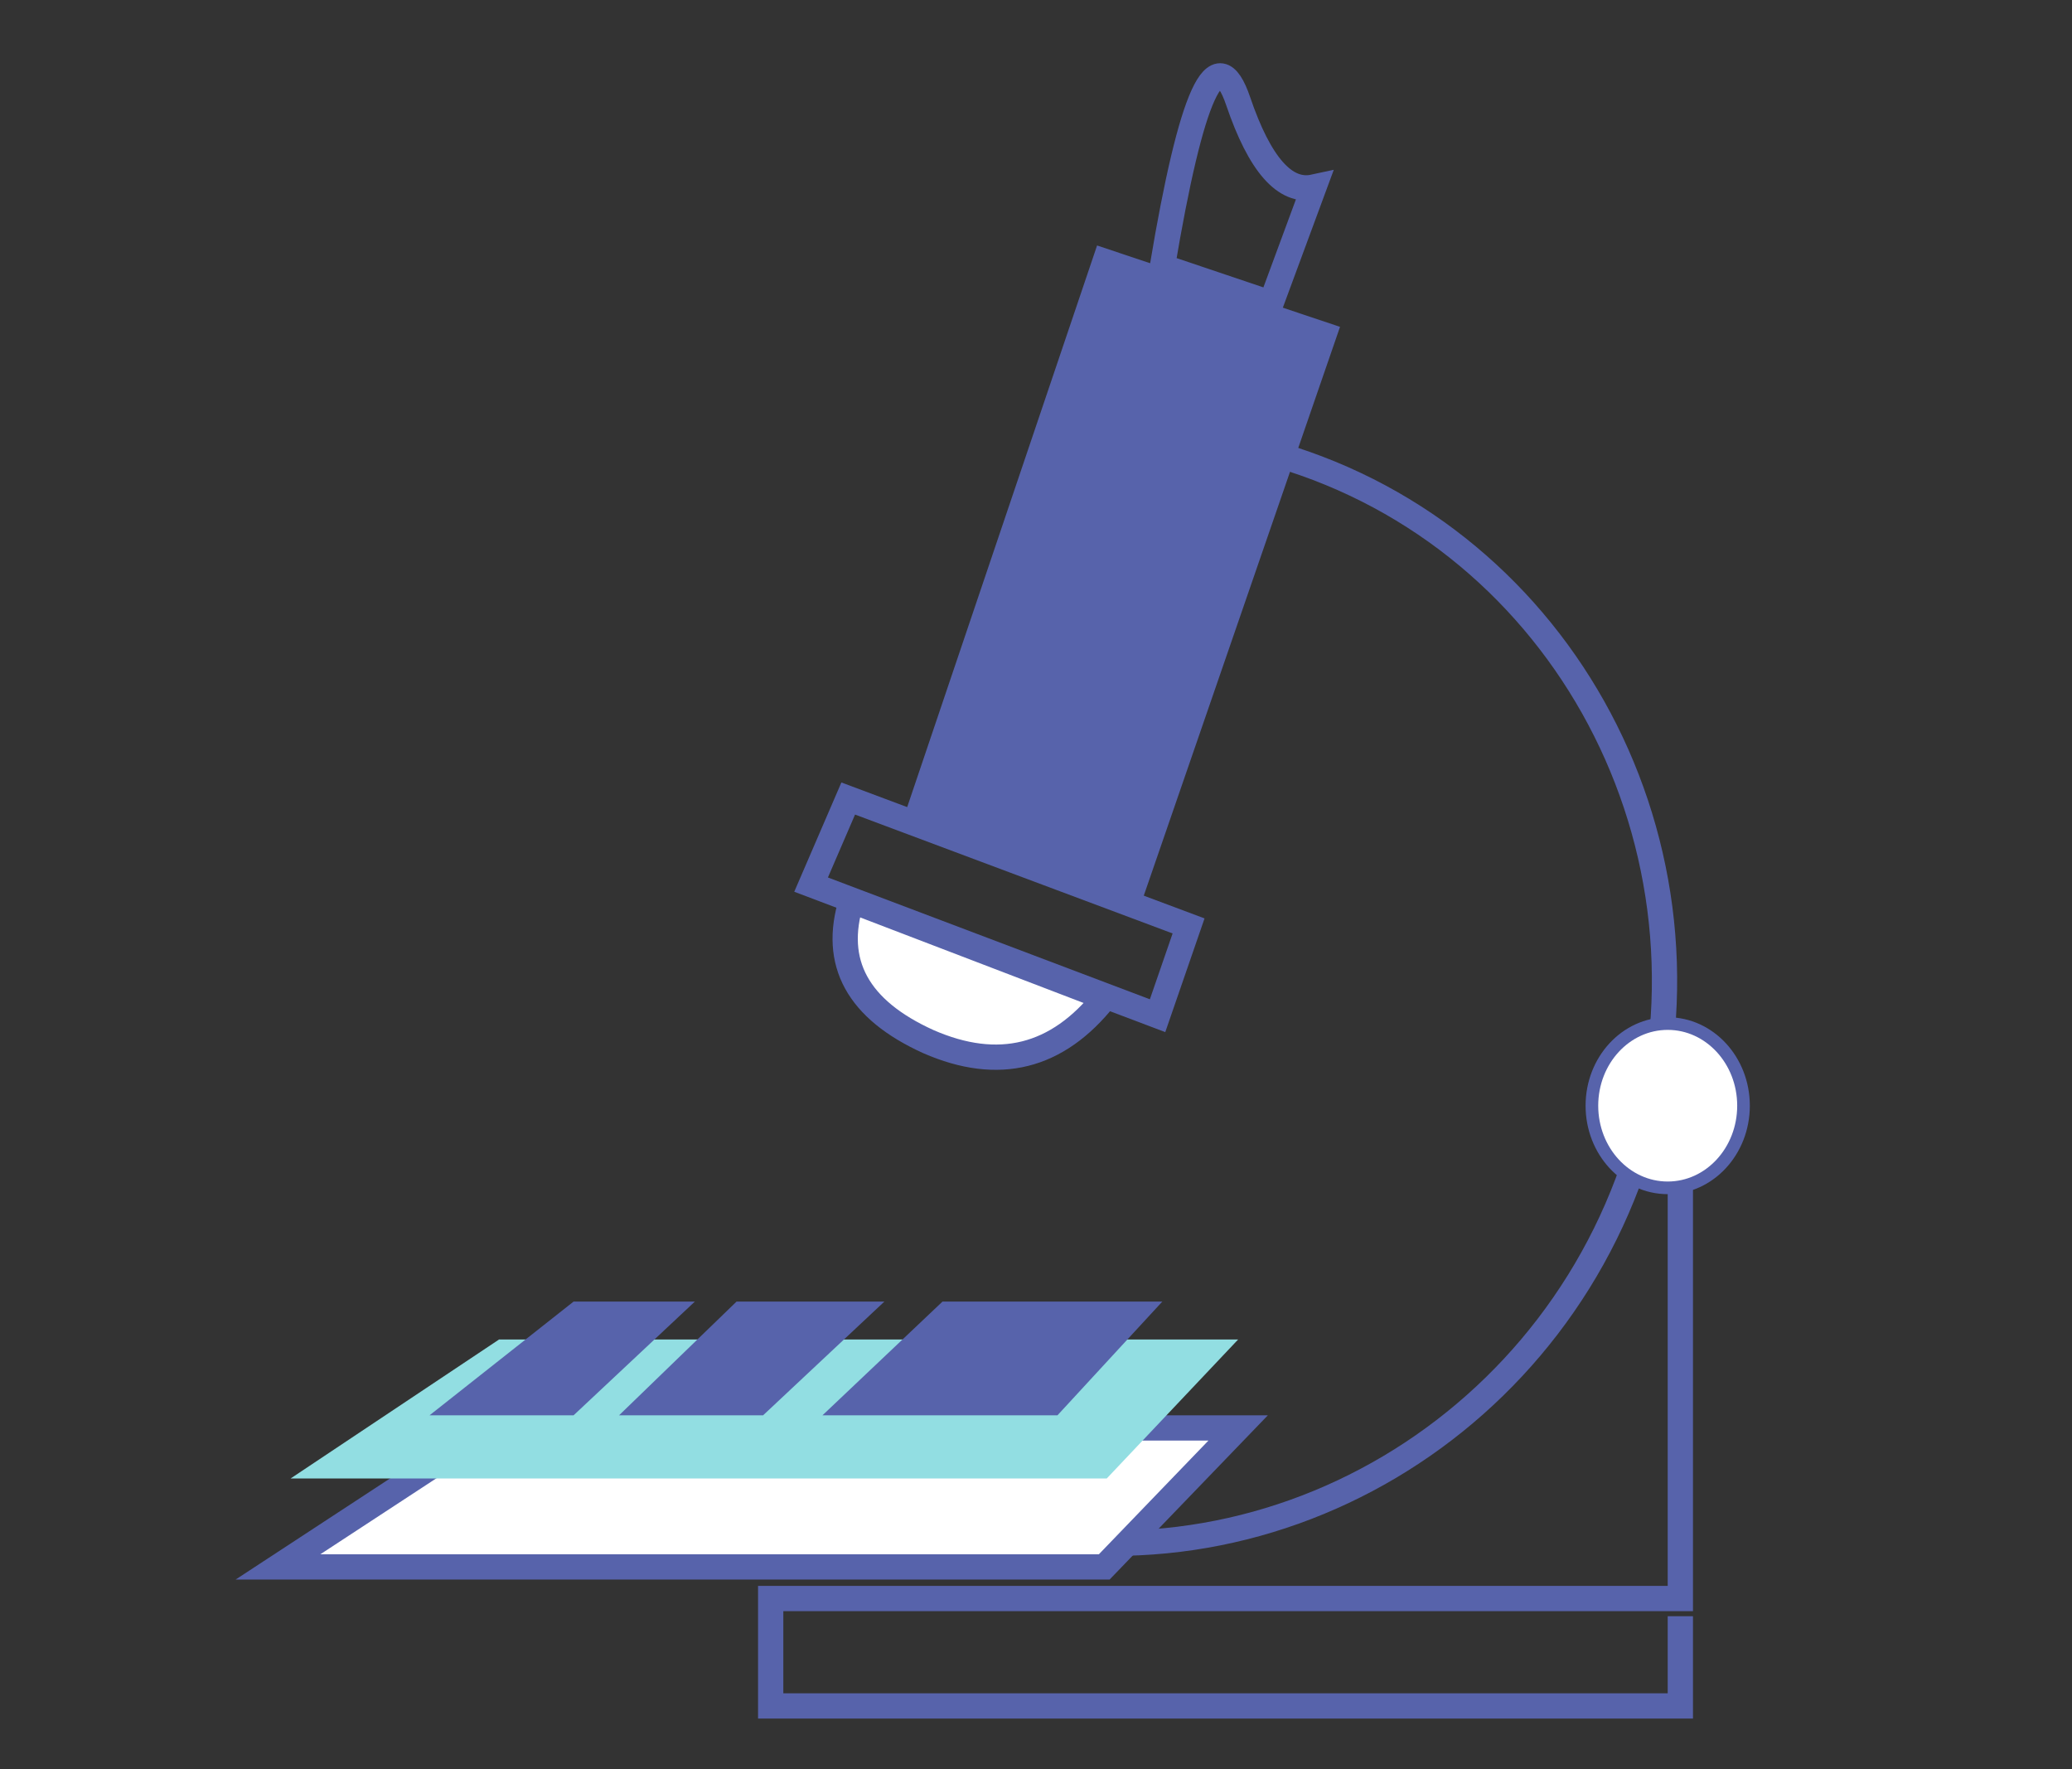
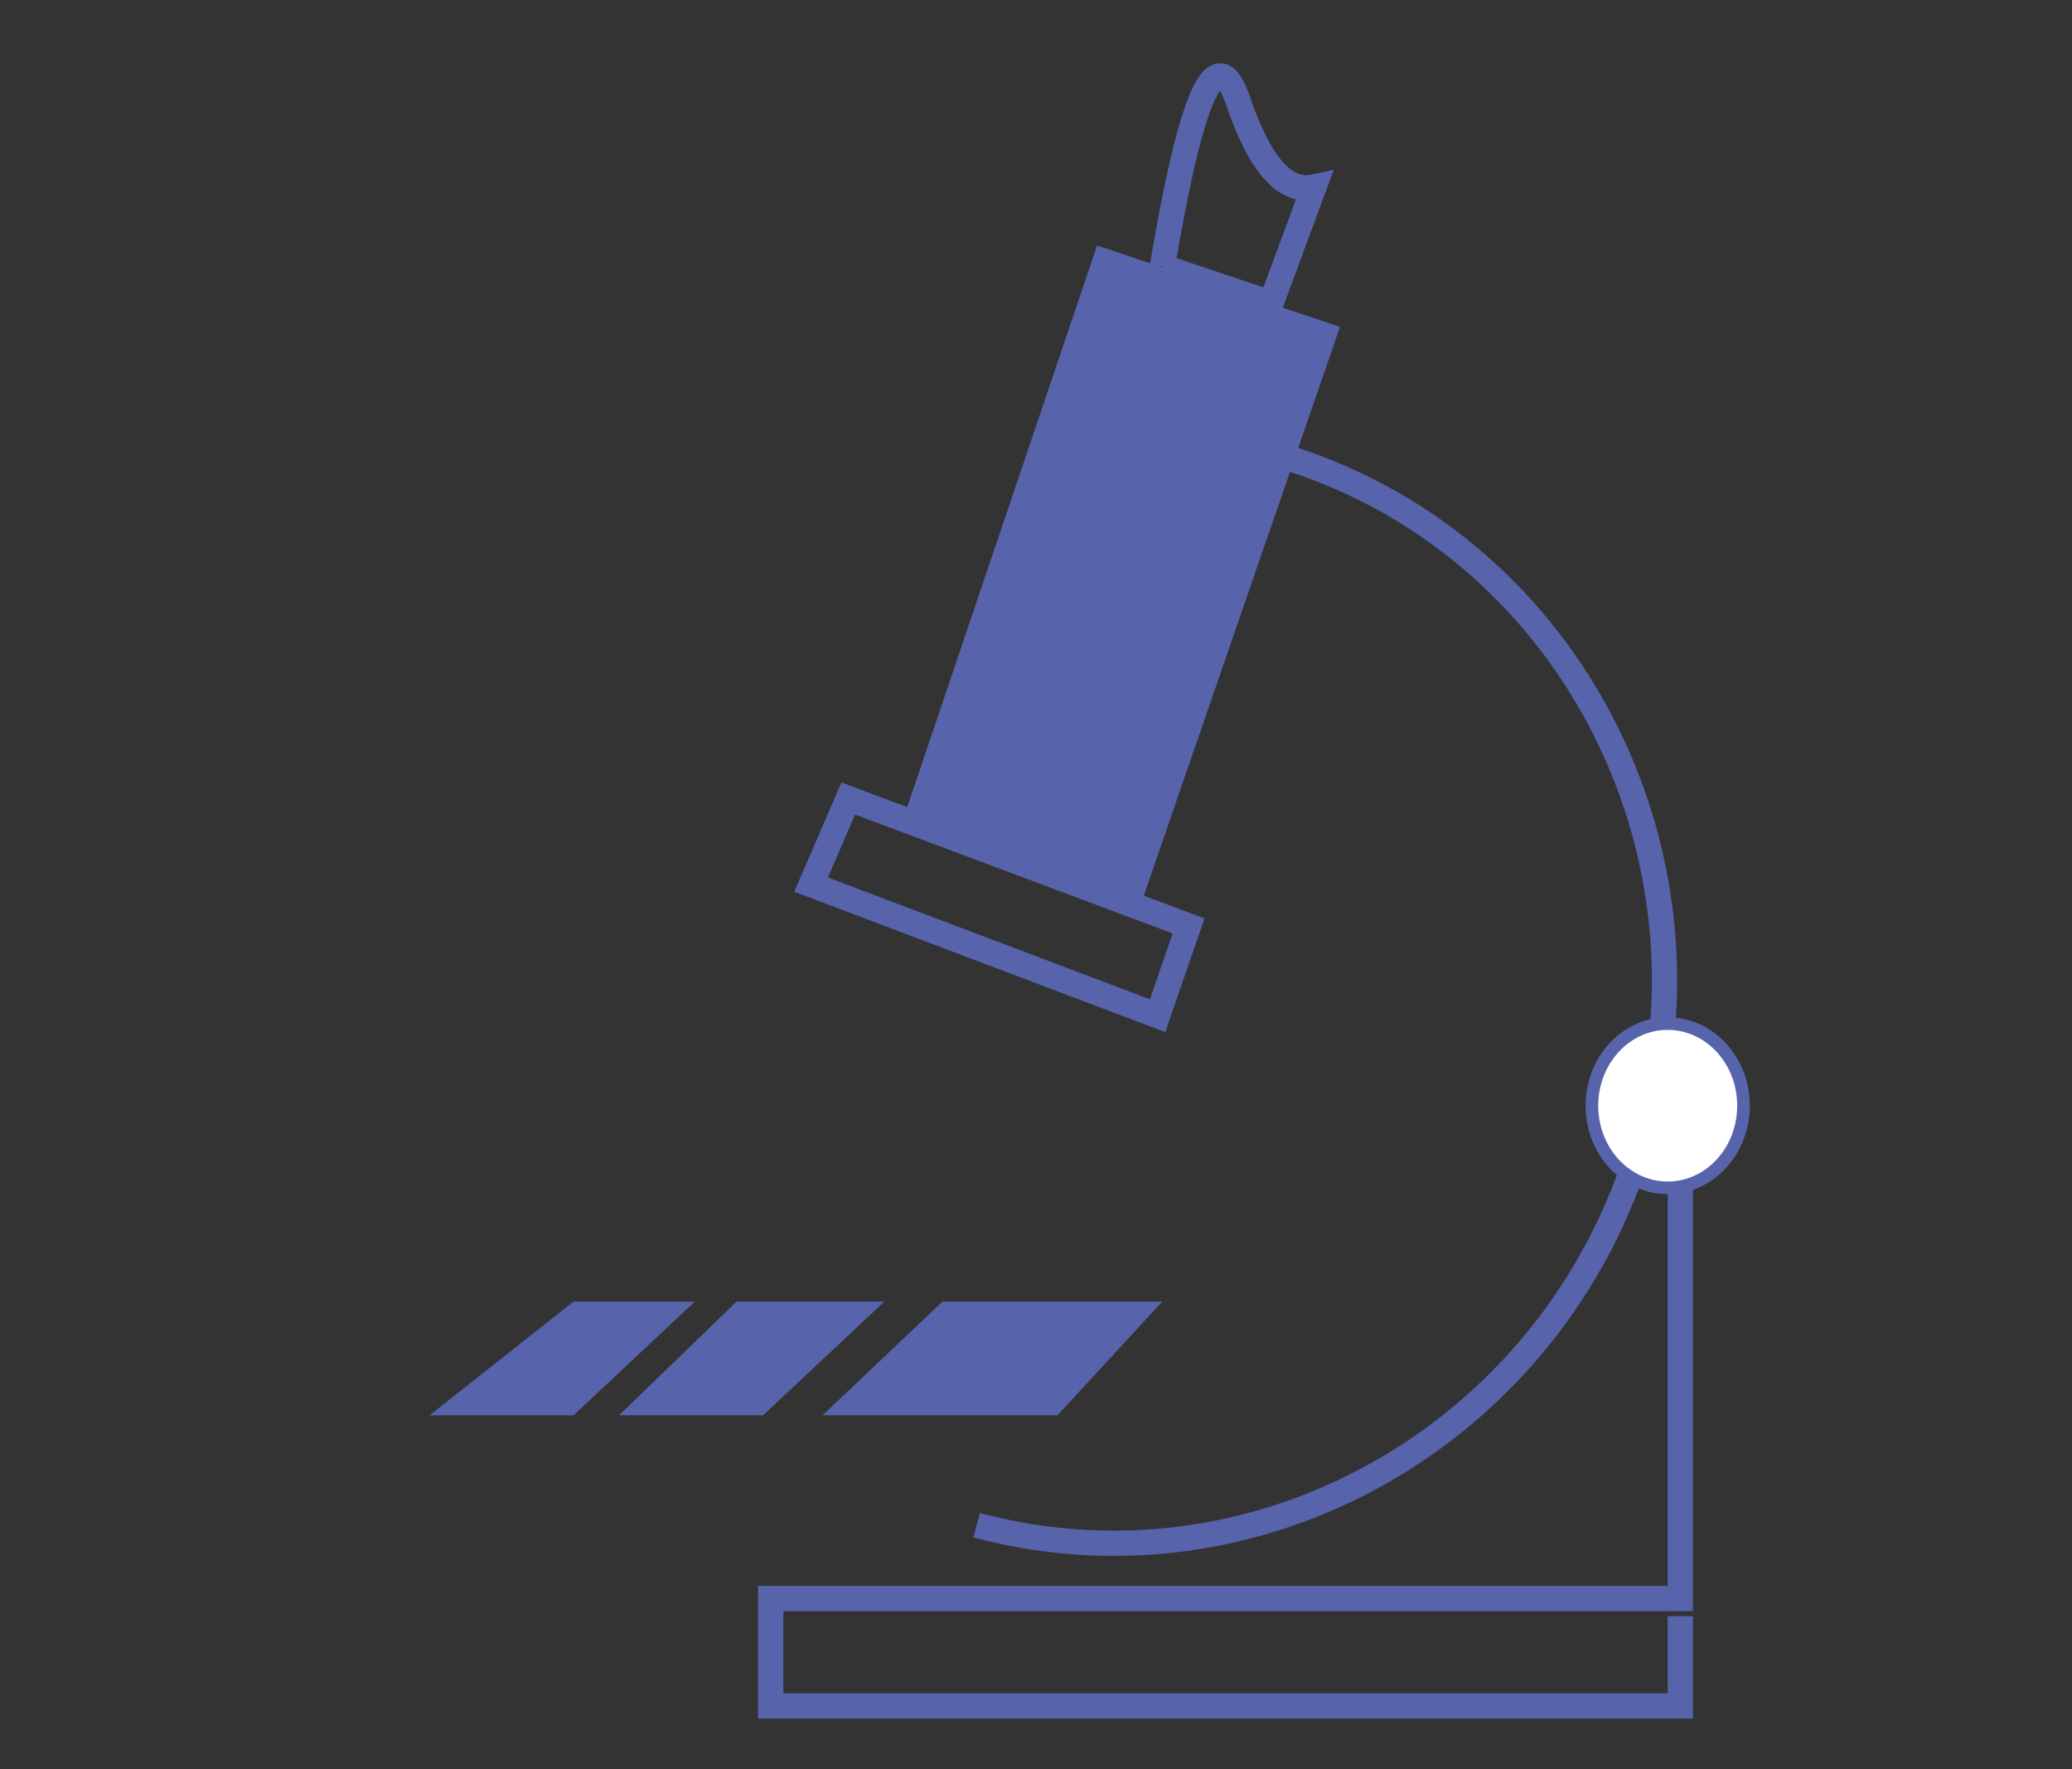
<svg xmlns="http://www.w3.org/2000/svg" version="1.1" id="Layer_1" x="0px" y="0px" viewBox="0 0 164 140" style="enable-background:new 0 0 164 140;" xml:space="preserve">
  <rect x="0" y="0" width="164" height="140" fill="#333333" stroke="none" />
  <style type="text/css">
	.st0{fill:none;stroke:#5763AB;stroke-width:2;}
	.st1{fill:#FFFFFF;stroke:#5763AB;stroke-width:2;}
	.st2{fill:#92DEE2;}
	.st3{fill:#FFFFFF;stroke:#5763AB;}
	.st4{fill:#5763AB;}
</style>
  <title>research</title>
  <desc>Created with Sketch.</desc>
  <g id="assets">
    <g id="research">
      <g id="Group-33" transform="translate(22, 6)">
        <path id="Oval-5" class="st0" d="M55.3,114.7c22.9,6.1,46.6-7.9,52.9-31.4c6.3-23.5-7.2-47.5-30.1-53.6c-2-0.5-4-0.9-6-1.1" />
-         <polygon id="Path-6" class="st1" points="0,118 65.4,118 76,107 16.8,107    " />
-         <polygon id="Path-6_1_" class="st2" points="1,111 65.6,111 76,100 17.5,100    " />
        <polyline id="Path-7" class="st0" points="111,81 111,120.5 39,120.5 39,129 111,129 111,121.9    " />
        <ellipse id="Oval-6" class="st3" cx="110" cy="81.5" rx="6" ry="6.5" />
        <g id="Group-30" transform="translate(63.53, 43.742) rotate(-14) translate(-63.53, -43.742) translate(36.03, 11.242)">
          <polygon id="Path-4" class="st4" points="10.5,43.3 26.6,55.2 53.2,14.3 36.1,3.4     " />
          <polygon id="Path-5" class="st0" points="6.4,41.1 30.1,57.4 26,63.7 1.9,47     " />
-           <path id="Path-8" class="st1" d="M4.7,49C2,53.4,3.1,57.5,7.9,61.3c4.8,3.7,9.6,3.7,14.4,0L4.7,49z" />
        </g>
-         <path id="Path-9" class="st0" d="M70,15.1C72.3,1.4,74.3-3,76,2s3.7,7.3,6,6.8L78.6,18L70,15.1z" />
+         <path id="Path-9" class="st0" d="M70,15.1C72.3,1.4,74.3-3,76,2s3.7,7.3,6,6.8L78.6,18L70,15.1" />
        <polygon id="Path-3" class="st4" points="23.4,97 12,106 23.4,106 33,97    " />
        <polygon id="Path-3_1_" class="st4" points="36.3,97 27,106 38.4,106 48,97    " />
        <polygon id="Path-3_2_" class="st4" points="52.6,97 43.1,106 61.7,106 70,97    " />
      </g>
    </g>
  </g>
</svg>